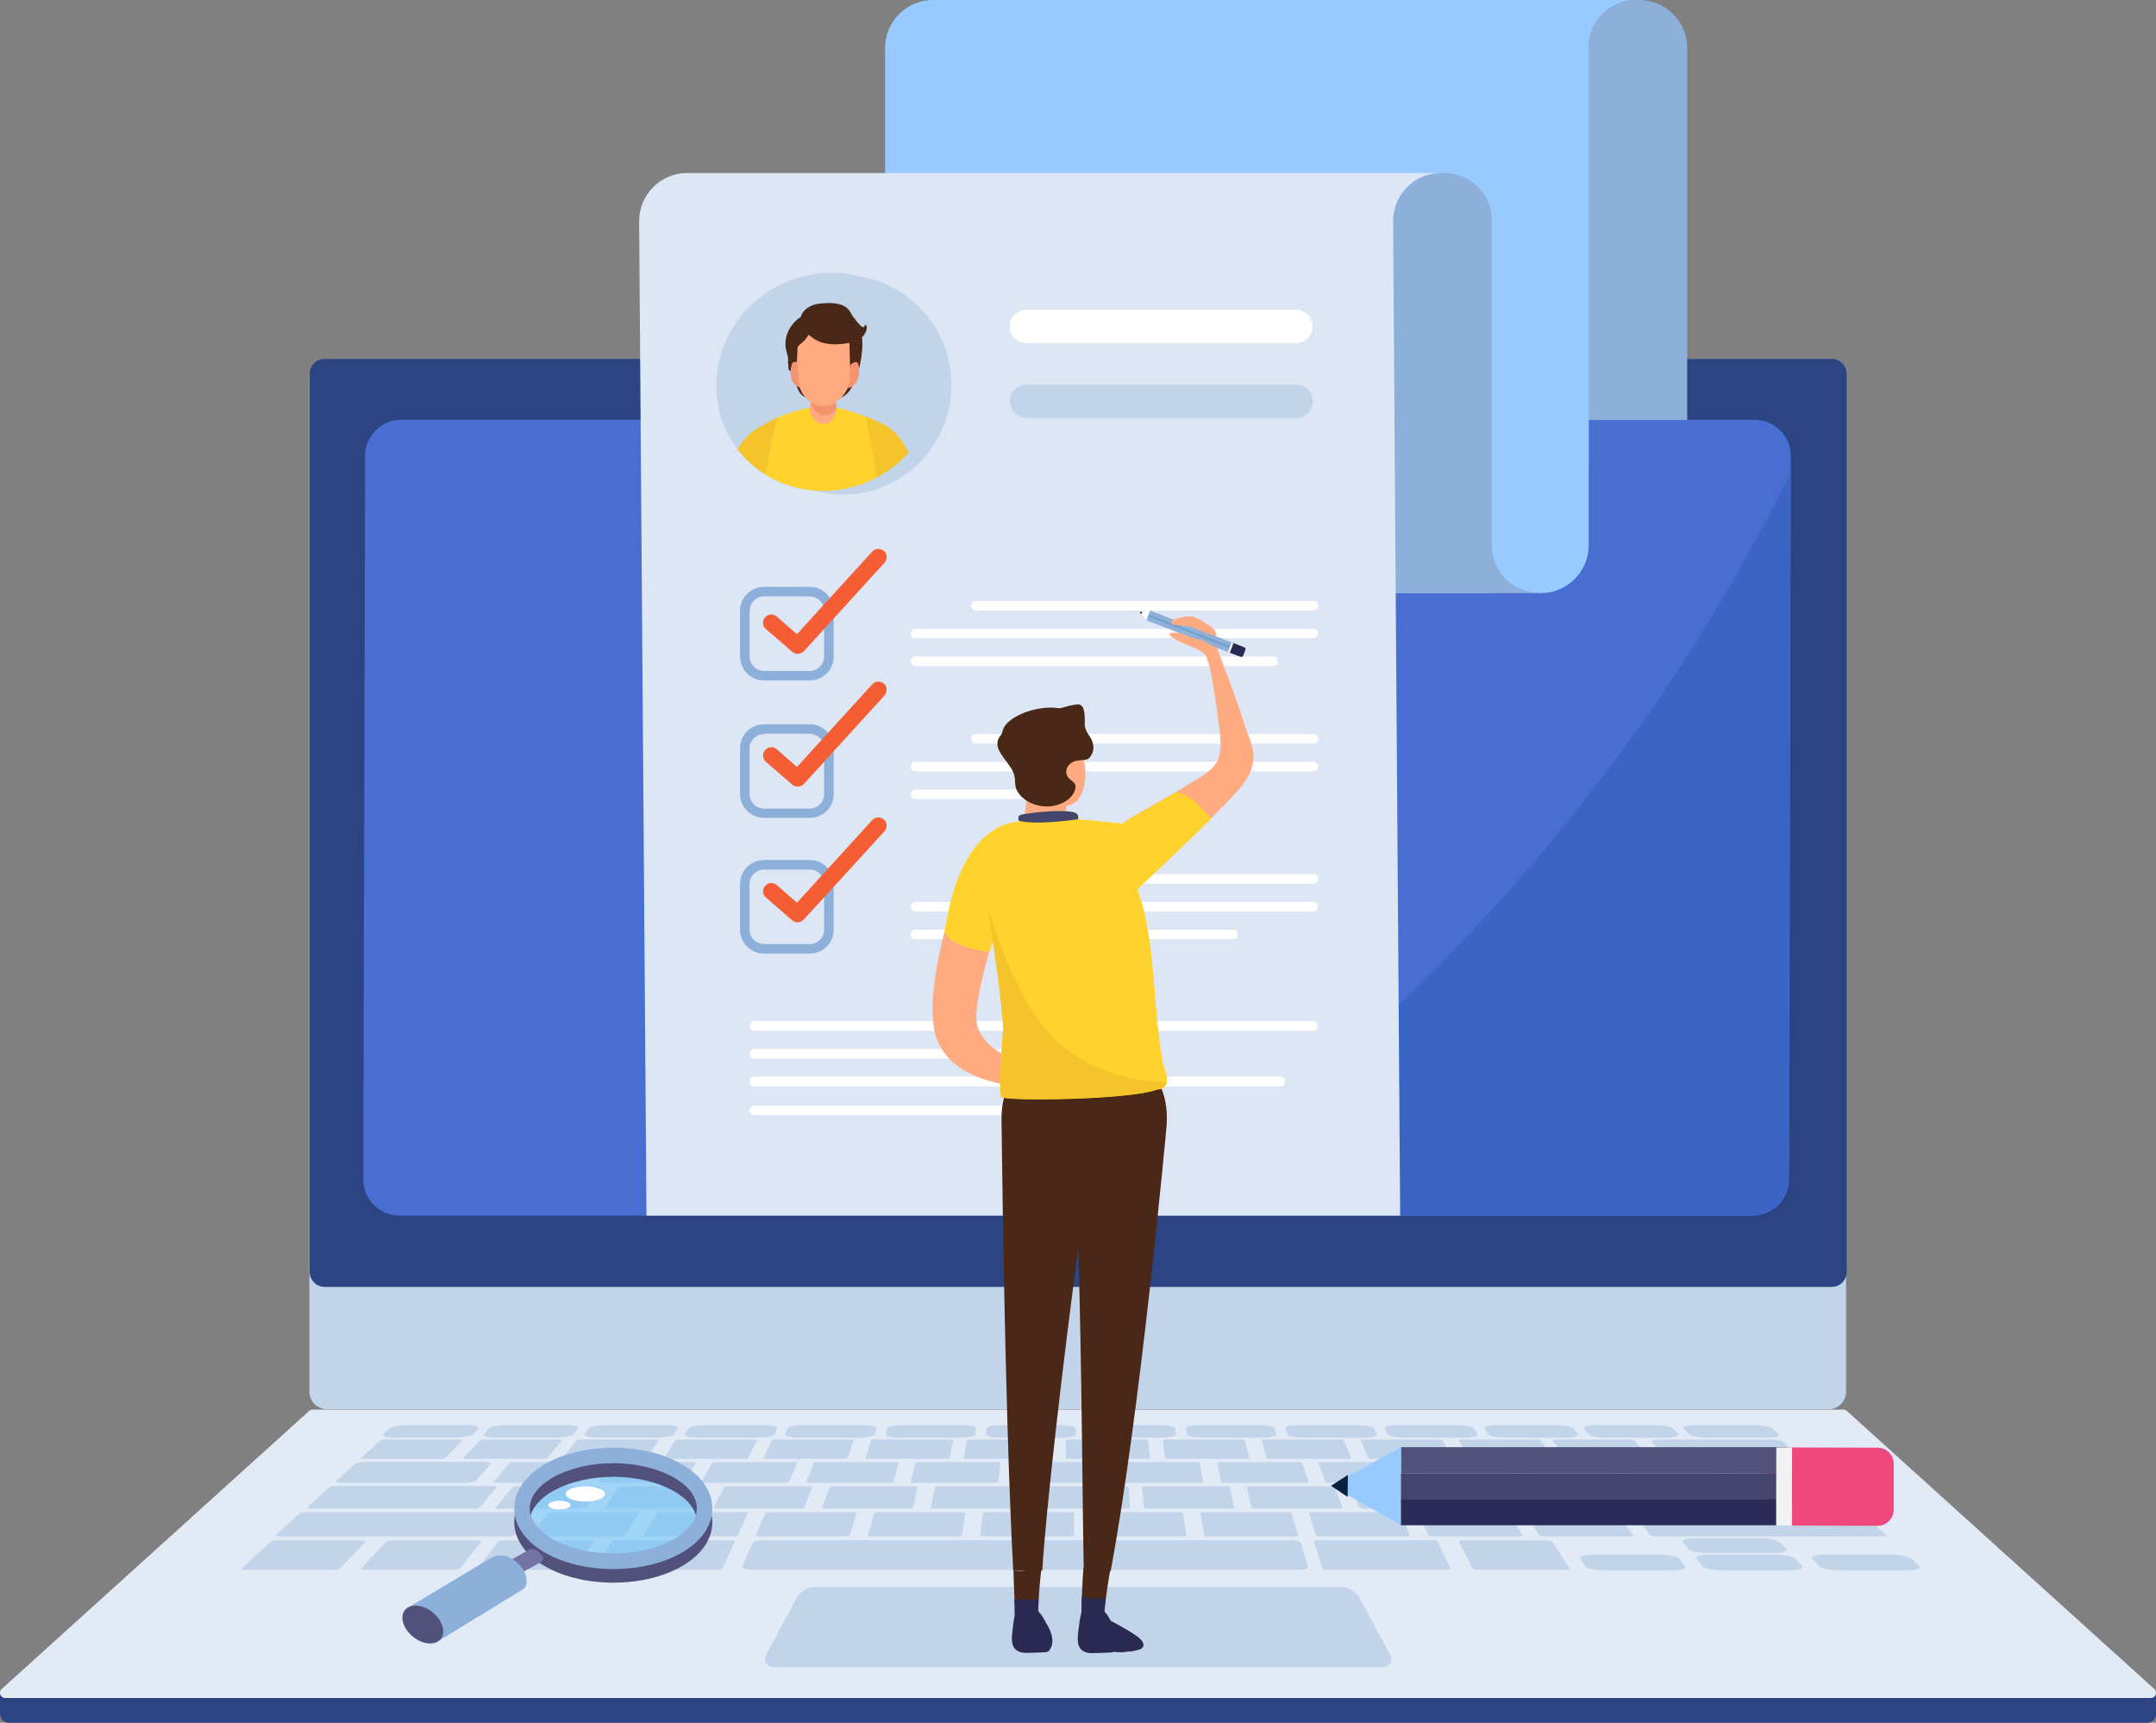
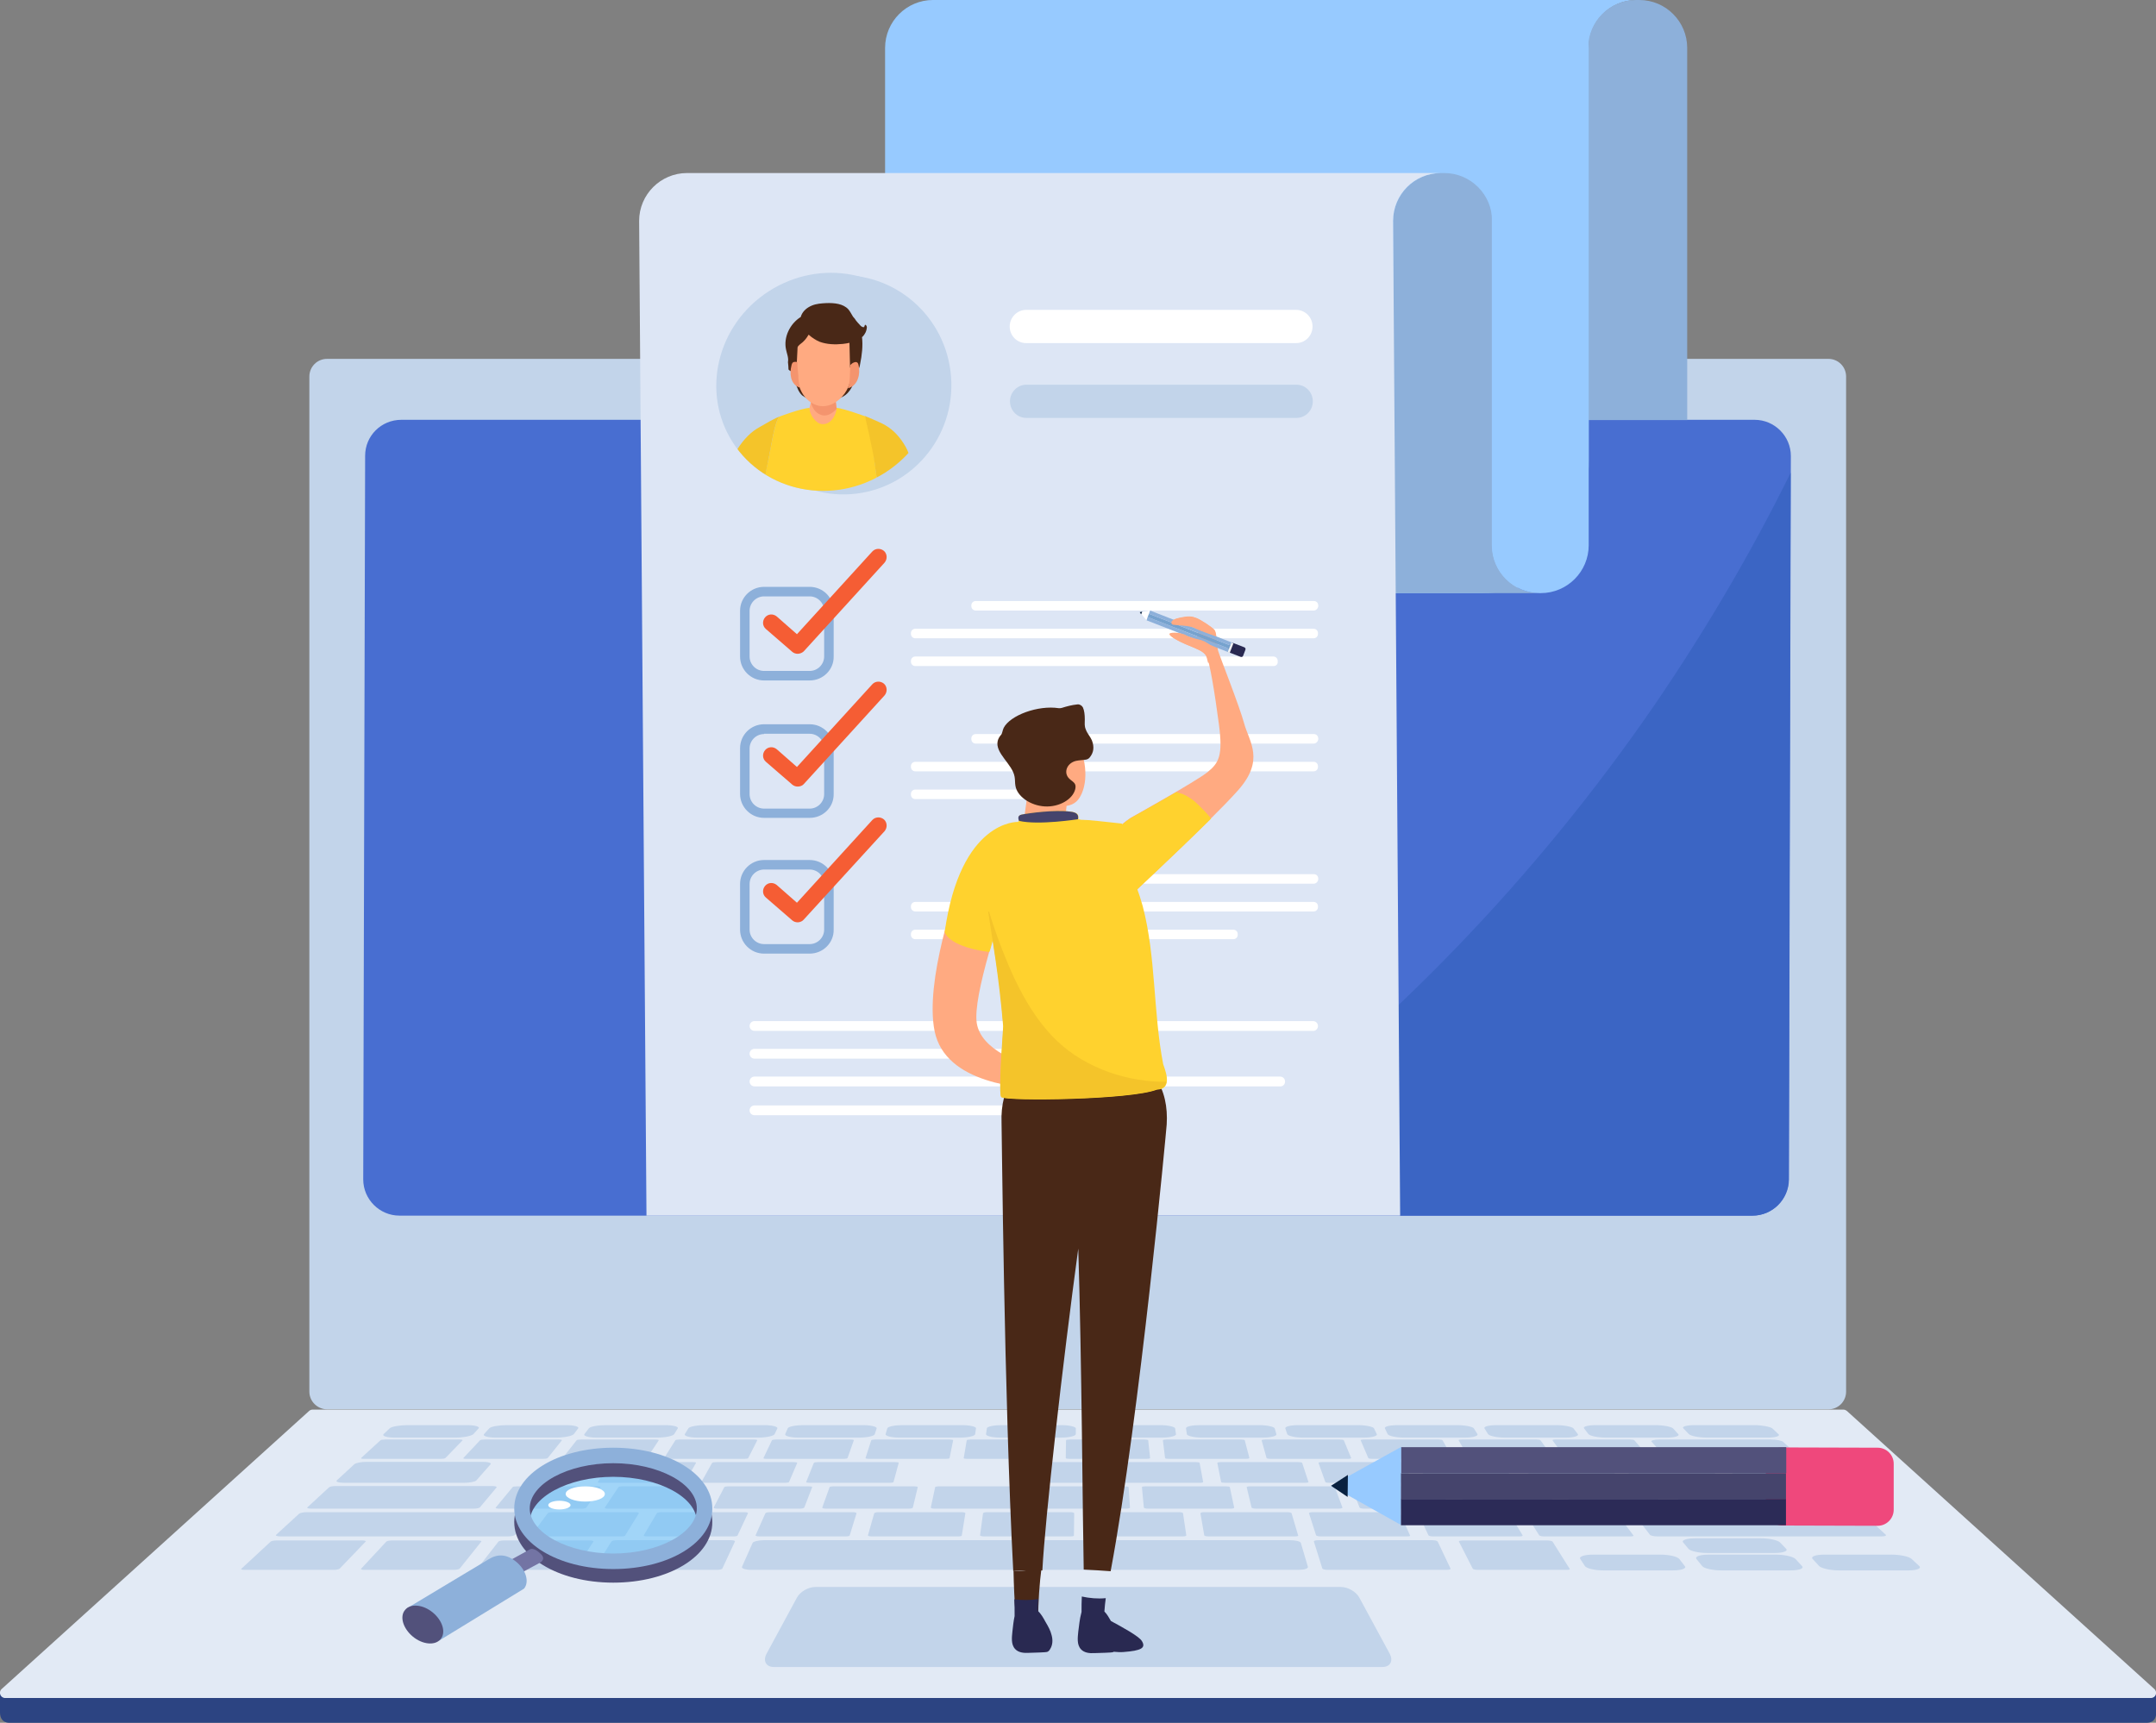
<svg xmlns="http://www.w3.org/2000/svg" xmlns:xlink="http://www.w3.org/1999/xlink" version="1.1" id="Layer_1" x="0px" y="0px" viewBox="0 0 792.4 633.2" style="enable-background:new 0 0 792.4 633.2;" xml:space="preserve">
  <rect x="0" y="0" width="792.4" height="633.2" fill="#808080" stroke="none" />
  <style type="text/css">
	.st0{fill:#C2D4EA;}
	.st1{fill:#2C4482;}
	.st2{fill:#486ED1;}
	.st3{fill:#3B65C4;}
	.st4{fill:#E2EAF5;}
	.st5{fill:#97CAFF;}
	.st6{fill:#8DB0DA;}
	.st7{fill:#DDE6F5;}
	.st8{fill:#FFFFFF;}
	.st9{clip-path:url(#SVGID_2_);}
	.st10{fill:#492817;}
	.st11{fill:#FFAA81;}
	.st12{fill:#F4946E;}
	.st13{fill:#FFD22E;}
	.st14{fill:#F4C42A;}
	.st15{fill:#F55D34;}
	.st16{fill:#092140;}
	.st17{fill:#EF487C;}
	.st18{fill:#52517B;}
	.st19{fill:#45446C;}
	.st20{fill:#2C2B57;}
	.st21{fill:#F2F2F2;}
	.st22{fill:#292951;}
	.st23{fill:#76A2CE;}
	.st24{opacity:0.5;fill:#60C0FD;}
	.st25{fill:#7374A4;}
</style>
  <path class="st0" d="M113.7,511.5V138.4c0-3.6,2.9-6.5,6.5-6.5h551.8c3.6,0,6.5,2.9,6.5,6.5v373.1c0,3.6-2.9,6.5-6.5,6.5H120.3  C116.7,518,113.7,515.1,113.7,511.5z" />
-   <path class="st1" d="M673.2,473H119.3c-3,0-5.5-2.5-5.5-5.5V137.4c0-3,2.5-5.5,5.5-5.5h553.9c3,0,5.5,2.5,5.5,5.5v330.2  C678.7,470.6,676.2,473,673.2,473z" />
  <path class="st2" d="M644.1,446.8H146.8c-7.3,0-13.3-6-13.3-13.3l0.7-266c0-7.3,5.9-13.2,13.3-13.2h497.4c7.3,0,13.3,6,13.3,13.3  l-0.7,266C657.4,440.9,651.4,446.8,644.1,446.8z" />
  <path class="st3" d="M608.1,259.1c-43.5,63.3-97.5,119.4-159.3,165c-10.7,7.9-21.6,15.5-32.8,22.7h228.1c7.3,0,13.2-5.9,13.3-13.2  l0.7-259.8C643.5,203.4,626.7,231.9,608.1,259.1z" />
  <path class="st1" d="M792.4,622h-44.3H23.3H0c0,0,0,0,0,0v7.4c0,4.1,3.5,3.8,3.5,3.8h19.9h724.8H789c0,0,3.5,0.3,3.5-3.8L792.4,622  C792.4,622,792.4,622,792.4,622z" />
  <path class="st4" d="M790.5,624.1H1.9c-1.7,0-2.6-2.1-1.3-3.3l113-102.2c0.3-0.3,0.8-0.5,1.3-0.5h562.6c0.5,0,0.9,0.2,1.3,0.5  l113,102.2C793.1,622,792.3,624.1,790.5,624.1z" />
  <path class="st0" d="M508.1,612.7H284.4c-2.9,0-4.1-2.3-2.6-5l11.1-20.5c1.2-2.2,4.2-3.9,6.7-3.9h193.3c2.5,0,5.5,1.7,6.7,3.9  l11.1,20.5C512.2,610.4,511,612.7,508.1,612.7z" />
  <g>
    <g>
      <g>
        <path class="st0" d="M167.2,528.4h-22c-3.1,0-4.9-0.6-4.2-1.3l2.2-2.1c0.7-0.7,3.8-1.2,6.8-1.2h21.6c3,0,4.9,0.6,4.3,1.2     l-1.9,2.1C173.3,527.8,170.3,528.4,167.2,528.4z" />
      </g>
      <g>
        <path class="st0" d="M204.3,528.4h-22c-3.1,0-5-0.6-4.4-1.3l1.9-2.1c0.6-0.7,3.6-1.2,6.6-1.2H208c3,0,5,0.6,4.5,1.2l-1.6,2.1     C210.3,527.8,207.4,528.4,204.3,528.4z" />
      </g>
      <g>
        <path class="st0" d="M241.4,528.4h-22c-3.1,0-5.1-0.6-4.6-1.3l1.6-2.1c0.5-0.7,3.4-1.2,6.4-1.2h21.6c3,0,5.1,0.6,4.7,1.2     l-1.3,2.1C247.4,527.8,244.5,528.4,241.4,528.4z" />
      </g>
      <g>
        <path class="st0" d="M278.5,528.4h-22c-3.1,0-5.2-0.6-4.8-1.3l1.3-2.1c0.4-0.7,3.2-1.2,6.2-1.2h21.6c3,0,5.2,0.6,4.9,1.2l-1,2.1     C284.4,527.8,281.6,528.4,278.5,528.4z" />
      </g>
      <g>
        <path class="st0" d="M315.6,528.4h-22c-3.1,0-5.3-0.6-5-1.3l0.9-2.1c0.3-0.7,3-1.2,6-1.2h21.6c3,0,5.3,0.6,5.1,1.2l-0.7,2.1     C321.4,527.8,318.7,528.4,315.6,528.4z" />
      </g>
      <g>
        <path class="st0" d="M352.7,528.4h-22c-3.1,0-5.4-0.6-5.2-1.3l0.6-2.1c0.2-0.7,2.8-1.2,5.8-1.2h21.6c3,0,5.4,0.6,5.2,1.2     l-0.3,2.1C358.4,527.8,355.8,528.4,352.7,528.4z" />
      </g>
      <g>
        <path class="st0" d="M389.8,528.4h-22c-3.1,0-5.5-0.6-5.4-1.3l0.3-2.1c0.1-0.7,2.6-1.2,5.6-1.2H390c3,0,5.4,0.6,5.4,1.2l0,2.1     C395.4,527.8,392.9,528.4,389.8,528.4z" />
      </g>
      <g>
        <path class="st0" d="M426.9,528.4h-22c-3.1,0-5.6-0.6-5.6-1.3l0-2.1c0-0.7,2.4-1.2,5.4-1.2h21.6c3,0,5.5,0.6,5.6,1.2l0.3,2.1     C432.4,527.8,430,528.4,426.9,528.4z" />
      </g>
      <g>
        <path class="st0" d="M464,528.4h-22c-3.1,0-5.7-0.6-5.8-1.3l-0.3-2.1c-0.1-0.7,2.2-1.2,5.2-1.2h21.6c3,0,5.6,0.6,5.8,1.2l0.6,2.1     C469.4,527.8,467.1,528.4,464,528.4z" />
      </g>
      <g>
        <path class="st0" d="M501.1,528.4h-22c-3.1,0-5.7-0.6-6-1.3l-0.7-2.1c-0.2-0.7,2-1.2,5-1.2h21.6c3,0,5.7,0.6,6,1.2l1,2.1     C506.4,527.8,504.2,528.4,501.1,528.4z" />
      </g>
      <g>
        <path class="st0" d="M538.2,528.4h-22c-3.1,0-5.8-0.6-6.2-1.3l-1-2.1c-0.3-0.7,1.8-1.2,4.9-1.2h21.6c3,0,5.8,0.6,6.2,1.2l1.3,2.1     C543.4,527.8,541.3,528.4,538.2,528.4z" />
      </g>
      <g>
        <path class="st0" d="M575.3,528.4h-22c-3.1,0-5.9-0.6-6.4-1.3l-1.3-2.1c-0.4-0.7,1.7-1.2,4.7-1.2h21.6c3,0,5.9,0.6,6.4,1.2     l1.6,2.1C580.4,527.8,578.4,528.4,575.3,528.4z" />
      </g>
      <g>
        <path class="st0" d="M612.4,528.4h-22c-3.1,0-6-0.6-6.6-1.3l-1.6-2.1c-0.5-0.7,1.5-1.2,4.5-1.2h21.6c3,0,6,0.6,6.6,1.2l1.9,2.1     C617.5,527.8,615.5,528.4,612.4,528.4z" />
      </g>
      <g>
        <path class="st0" d="M649.5,528.4h-22c-3.1,0-6.1-0.6-6.8-1.3l-2-2.1c-0.7-0.7,1.3-1.2,4.3-1.2h21.6c3,0,6,0.6,6.8,1.2l2.2,2.1     C654.5,527.8,652.6,528.4,649.5,528.4z" />
      </g>
      <g>
        <path class="st0" d="M162.1,536.2h-28.4c-0.7,0-1.1-0.1-1-0.3l7.1-6.5c0.2-0.2,0.9-0.3,1.6-0.3H169c0.7,0,1.1,0.1,1,0.3l-6.3,6.5     C163.5,536.1,162.8,536.2,162.1,536.2z" />
      </g>
      <g>
-         <path class="st0" d="M211.9,545h-29.5c-0.7,0-1.2-0.1-1.1-0.3l6-7c0.1-0.2,0.8-0.3,1.6-0.3h28.6c0.7,0,1.2,0.1,1.1,0.3l-5.1,7     C213.4,544.9,212.6,545,211.9,545z" />
-       </g>
+         </g>
      <g>
        <path class="st0" d="M213.9,554.5h-30.6c-0.8,0-1.3-0.2-1.1-0.4l6.2-7.5c0.1-0.2,0.9-0.3,1.6-0.3h29.6c0.7,0,1.2,0.1,1.1,0.3     l-5.2,7.5C215.4,554.3,214.7,554.5,213.9,554.5z" />
      </g>
      <g>
        <path class="st0" d="M228.3,564.7h-31.8c-0.8,0-1.3-0.2-1.2-0.4l6-8.1c0.1-0.2,0.9-0.4,1.6-0.4h30.7c0.8,0,1.3,0.2,1.2,0.4     l-5,8.1C229.9,564.6,229.1,564.7,228.3,564.7z" />
      </g>
      <g>
        <path class="st0" d="M122.8,577h-33c-0.9,0-1.4-0.2-1.1-0.4l10.8-10c0.2-0.2,1.1-0.4,2-0.4h31.8c0.8,0,1.4,0.2,1.1,0.4l-9.6,10     C124.5,576.8,123.6,577,122.8,577z" />
      </g>
      <g>
        <path class="st0" d="M166.9,577h-33c-0.9,0-1.4-0.2-1.2-0.4l9.3-10c0.2-0.2,1.1-0.4,1.9-0.4h31.8c0.8,0,1.4,0.2,1.2,0.4l-8,10     C168.6,576.8,167.7,577,166.9,577z" />
      </g>
      <g>
        <path class="st0" d="M209.6,577h-33c-0.9,0-1.4-0.2-1.2-0.4l7.8-10c0.2-0.2,1-0.4,1.8-0.4h31.8c0.8,0,1.4,0.2,1.3,0.4l-6.5,10     C211.4,576.8,210.5,577,209.6,577z" />
      </g>
      <g>
        <path class="st0" d="M263.5,577H220c-1,0-1.7-0.2-1.5-0.5l6.2-9.9c0.2-0.3,1.1-0.5,2-0.5h41.9c1,0,1.7,0.2,1.5,0.5l-4.6,9.9     C265.4,576.8,264.5,577,263.5,577z" />
      </g>
      <g>
        <path class="st0" d="M531.6,577H488c-1,0-1.9-0.2-2-0.5l-3.1-9.9c-0.1-0.3,0.6-0.5,1.6-0.5h41.9c1,0,1.8,0.2,2,0.5l4.7,9.9     C533.3,576.8,532.6,577,531.6,577z" />
      </g>
      <g>
        <path class="st0" d="M575.7,577h-32.6c-0.9,0-1.7-0.2-1.8-0.4l-5.1-10c-0.1-0.2,0.5-0.4,1.3-0.4h31.3c0.8,0,1.6,0.2,1.8,0.4     l6.3,10C577.1,576.9,576.6,577,575.7,577z" />
      </g>
      <g>
        <path class="st0" d="M477.1,577h-201c-2.1,0-3.6-0.5-3.4-1.1l3.9-8.8c0.2-0.5,2.1-1,4.1-1h193.4c2,0,3.8,0.4,4,1l2.6,8.8     C480.8,576.6,479.2,577,477.1,577z" />
      </g>
      <g>
        <path class="st0" d="M269.6,564.7h-31.8c-0.8,0-1.3-0.2-1.2-0.4l4.8-8.1c0.1-0.2,0.8-0.4,1.6-0.4h30.7c0.8,0,1.3,0.2,1.2,0.4     l-3.8,8.1C271.1,564.6,270.4,564.7,269.6,564.7z" />
      </g>
      <g>
        <path class="st0" d="M310.8,564.7h-31.8c-0.8,0-1.4-0.2-1.3-0.4l3.6-8.1c0.1-0.2,0.8-0.4,1.5-0.4h30.7c0.8,0,1.3,0.2,1.3,0.4     l-2.5,8.1C312.3,564.6,311.6,564.7,310.8,564.7z" />
      </g>
      <g>
        <path class="st0" d="M352.1,564.7h-31.8c-0.8,0-1.4-0.2-1.3-0.4l2.3-8.1c0.1-0.2,0.7-0.4,1.5-0.4h30.7c0.8,0,1.4,0.2,1.3,0.4     l-1.3,8.1C353.6,564.6,352.9,564.7,352.1,564.7z" />
      </g>
      <g>
        <path class="st0" d="M393.4,564.7h-31.8c-0.8,0-1.4-0.2-1.4-0.4l1.1-8.1c0-0.2,0.7-0.4,1.4-0.4h30.7c0.8,0,1.4,0.2,1.4,0.4     l-0.1,8.1C394.8,564.6,394.2,564.7,393.4,564.7z" />
      </g>
      <g>
        <path class="st0" d="M434.6,564.7h-31.8c-0.8,0-1.4-0.2-1.4-0.4l-0.1-8.1c0-0.2,0.6-0.4,1.4-0.4h30.7c0.8,0,1.4,0.2,1.4,0.4     l1.2,8.1C436,564.6,435.4,564.7,434.6,564.7z" />
      </g>
      <g>
        <path class="st0" d="M475.9,564.7h-31.8c-0.8,0-1.5-0.2-1.5-0.4l-1.4-8.1c0-0.2,0.6-0.4,1.3-0.4h30.7c0.8,0,1.4,0.2,1.5,0.4     l2.4,8.1C477.3,564.6,476.7,564.7,475.9,564.7z" />
      </g>
      <g>
        <path class="st0" d="M517.1,564.7h-31.8c-0.8,0-1.5-0.2-1.6-0.4l-2.6-8.1c-0.1-0.2,0.5-0.4,1.3-0.4h30.7c0.8,0,1.5,0.2,1.5,0.4     l3.6,8.1C518.5,564.6,517.9,564.7,517.1,564.7z" />
      </g>
      <g>
        <path class="st0" d="M558.4,564.7h-31.8c-0.8,0-1.5-0.2-1.6-0.4l-3.8-8.1c-0.1-0.2,0.5-0.4,1.2-0.4h30.7c0.8,0,1.5,0.2,1.6,0.4     l4.9,8.1C559.7,564.6,559.2,564.7,558.4,564.7z" />
      </g>
      <g>
        <path class="st0" d="M614.7,577.2h-25.3c-3.2,0-6.3-0.7-6.9-1.6l-1.7-2.6c-0.6-0.9,1.5-1.6,4.7-1.6h24.8c3.1,0,6.2,0.7,6.9,1.6     l2,2.6C620,576.5,618,577.2,614.7,577.2z" />
      </g>
      <g>
        <path class="st0" d="M658,577.2h-25.3c-3.2,0-6.4-0.7-7.1-1.6l-2.1-2.6c-0.7-0.9,1.3-1.6,4.4-1.6h24.8c3.1,0,6.3,0.7,7.2,1.6     l2.4,2.6C663.2,576.5,661.2,577.2,658,577.2z" />
      </g>
      <g>
        <path class="st0" d="M652.2,570.8h-24.7c-3.1,0-6.2-0.7-6.9-1.5l-2-2.4c-0.7-0.8,1.3-1.5,4.4-1.5h24.2c3.1,0,6.2,0.7,7,1.5     l2.3,2.4C657.2,570.1,655.3,570.8,652.2,570.8z" />
      </g>
      <g>
        <path class="st0" d="M701.3,577.2H676c-3.2,0-6.5-0.7-7.4-1.6l-2.4-2.6c-0.8-0.9,1.1-1.6,4.2-1.6h24.8c3.1,0,6.5,0.7,7.4,1.6     l2.8,2.6C706.3,576.5,704.5,577.2,701.3,577.2z" />
      </g>
      <g>
        <path class="st0" d="M254,554.5h-30.6c-0.8,0-1.3-0.2-1.1-0.4l5-7.5c0.1-0.2,0.8-0.3,1.6-0.3h29.6c0.7,0,1.3,0.1,1.2,0.3     l-4.1,7.5C255.4,554.3,254.7,554.5,254,554.5z" />
      </g>
      <g>
        <path class="st0" d="M294.1,554.5h-30.6c-0.8,0-1.3-0.2-1.2-0.4l3.9-7.5c0.1-0.2,0.8-0.3,1.5-0.3h29.6c0.7,0,1.3,0.1,1.2,0.3     l-2.9,7.5C295.5,554.3,294.8,554.5,294.1,554.5z" />
      </g>
      <g>
        <path class="st0" d="M334.1,554.5h-30.6c-0.8,0-1.3-0.2-1.3-0.4l2.7-7.5c0.1-0.2,0.7-0.3,1.5-0.3h29.6c0.7,0,1.3,0.1,1.3,0.3     l-1.8,7.5C335.5,554.3,334.9,554.5,334.1,554.5z" />
      </g>
      <g>
        <path class="st0" d="M374,554.5h-30.6c-0.8,0-1.3-0.2-1.3-0.4l1.6-7.5c0-0.2,0.7-0.3,1.4-0.3h29.6c0.7,0,1.3,0.1,1.3,0.3     l-0.6,7.5C375.4,554.3,374.7,554.5,374,554.5z" />
      </g>
      <g>
        <path class="st0" d="M414,554.5h-30.6c-0.8,0-1.4-0.2-1.4-0.4l0.4-7.5c0-0.2,0.6-0.3,1.4-0.3h29.6c0.7,0,1.3,0.1,1.4,0.3l0.5,7.5     C415.4,554.3,414.8,554.5,414,554.5z" />
      </g>
      <g>
        <path class="st0" d="M452.4,554.5h-30.6c-0.8,0-1.4-0.2-1.4-0.4l-0.7-7.5c0-0.2,0.6-0.3,1.3-0.3h29.6c0.7,0,1.4,0.1,1.4,0.3     l1.6,7.5C453.7,554.3,453.2,554.5,452.4,554.5z" />
      </g>
      <g>
        <path class="st0" d="M492.1,554.5h-30.6c-0.8,0-1.4-0.2-1.5-0.4l-1.8-7.5c0-0.2,0.5-0.3,1.3-0.3h29.6c0.7,0,1.4,0.1,1.5,0.3     l2.8,7.5C493.4,554.3,492.9,554.5,492.1,554.5z" />
      </g>
      <g>
        <path class="st0" d="M531.8,554.5h-30.6c-0.8,0-1.4-0.2-1.5-0.4l-3-7.5c-0.1-0.2,0.5-0.3,1.2-0.3h29.6c0.7,0,1.4,0.1,1.5,0.3     l3.9,7.5C533.1,554.3,532.6,554.5,531.8,554.5z" />
      </g>
      <g>
        <path class="st0" d="M571.3,554.5h-30.6c-0.8,0-1.5-0.2-1.6-0.4l-4.1-7.5c-0.1-0.2,0.4-0.3,1.2-0.3h29.6c0.7,0,1.4,0.1,1.6,0.3     l5.1,7.5C572.6,554.3,572.1,554.5,571.3,554.5z" />
      </g>
      <g>
        <path class="st0" d="M610.8,554.5h-30.6c-0.8,0-1.5-0.2-1.6-0.4l-5.2-7.5c-0.1-0.2,0.4-0.3,1.1-0.3H604c0.7,0,1.5,0.1,1.6,0.3     l6.2,7.5C612,554.3,611.5,554.5,610.8,554.5z" />
      </g>
      <g>
        <path class="st0" d="M599.2,564.7h-31.8c-0.8,0-1.5-0.2-1.7-0.4l-5.1-8.1c-0.1-0.2,0.4-0.4,1.2-0.4h30.7c0.8,0,1.5,0.2,1.7,0.4     l6.1,8.1C600.6,564.6,600,564.7,599.2,564.7z" />
      </g>
      <g>
        <path class="st0" d="M680.7,554.5h-59c-1,0-2.1-0.2-2.3-0.5l-6.2-7.3c-0.2-0.3,0.4-0.5,1.4-0.5h57.2c1,0,2.1,0.2,2.3,0.5l7.9,7.3     C682.3,554.3,681.7,554.5,680.7,554.5z" />
      </g>
      <g>
        <path class="st0" d="M691.4,564.7h-82.3c-1.3,0-2.5-0.3-2.7-0.6l-5.9-7.7c-0.2-0.3,0.5-0.6,1.8-0.6h79.6c1.2,0,2.5,0.3,2.8,0.6     l8.4,7.7C693.4,564.5,692.7,564.7,691.4,564.7z" />
      </g>
      <g>
        <path class="st0" d="M174.1,554.5h-59.7c-1.1,0-1.7-0.2-1.4-0.5l7.9-7.3c0.3-0.3,1.3-0.5,2.3-0.5h57.8c1,0,1.7,0.2,1.5,0.5     l-6.1,7.3C176.2,554.3,175.2,554.5,174.1,554.5z" />
      </g>
      <g>
        <path class="st0" d="M186.6,564.7h-83.5c-1.3,0-2-0.3-1.6-0.6l8.4-7.7c0.3-0.3,1.6-0.6,2.8-0.6h80.7c1.2,0,2,0.3,1.8,0.6     l-5.9,7.7C189.1,564.5,187.8,564.7,186.6,564.7z" />
      </g>
      <g>
        <path class="st0" d="M250.3,545h-29.5c-0.7,0-1.2-0.1-1.1-0.3l4.9-7c0.1-0.2,0.8-0.3,1.5-0.3h28.6c0.7,0,1.2,0.1,1.1,0.3l-4,7     C251.8,544.9,251.1,545,250.3,545z" />
      </g>
      <g>
        <path class="st0" d="M288.5,545h-29.5c-0.7,0-1.2-0.1-1.2-0.3l3.9-7c0.1-0.2,0.7-0.3,1.5-0.3h28.6c0.7,0,1.2,0.1,1.2,0.3l-3,7     C289.9,544.9,289.3,545,288.5,545z" />
      </g>
      <g>
        <path class="st0" d="M327,545h-29.5c-0.7,0-1.3-0.1-1.2-0.3l2.8-7c0.1-0.2,0.7-0.3,1.4-0.3h28.6c0.7,0,1.3,0.1,1.2,0.3l-1.9,7     C328.3,544.9,327.7,545,327,545z" />
      </g>
      <g>
-         <path class="st0" d="M365.4,545h-29.5c-0.7,0-1.3-0.1-1.2-0.3l1.7-7c0-0.2,0.7-0.3,1.4-0.3h28.6c0.7,0,1.3,0.1,1.3,0.3l-0.8,7     C366.8,544.9,366.1,545,365.4,545z" />
-       </g>
+         </g>
      <g>
        <path class="st0" d="M403.6,545h-29.5c-0.7,0-1.3-0.1-1.3-0.3l0.7-7c0-0.2,0.6-0.3,1.3-0.3h28.6c0.7,0,1.3,0.1,1.3,0.3l0.2,7     C404.9,544.9,404.3,545,403.6,545z" />
      </g>
      <g>
        <path class="st0" d="M440.9,545h-29.5c-0.7,0-1.3-0.1-1.3-0.3l-0.4-7c0-0.2,0.6-0.3,1.3-0.3h28.6c0.7,0,1.3,0.1,1.3,0.3l1.3,7     C442.2,544.9,441.7,545,440.9,545z" />
      </g>
      <g>
        <path class="st0" d="M479.7,545h-29.5c-0.7,0-1.4-0.1-1.4-0.3l-1.4-7c0-0.2,0.5-0.3,1.2-0.3h28.6c0.7,0,1.3,0.1,1.4,0.3l2.3,7     C481,544.9,480.4,545,479.7,545z" />
      </g>
      <g>
        <path class="st0" d="M518,545h-29.5c-0.7,0-1.4-0.1-1.4-0.3l-2.5-7c-0.1-0.2,0.5-0.3,1.2-0.3h28.6c0.7,0,1.4,0.1,1.4,0.3l3.4,7     C519.2,544.9,518.7,545,518,545z" />
      </g>
      <g>
        <path class="st0" d="M555.6,545h-29.5c-0.7,0-1.4-0.1-1.5-0.3l-3.6-7c-0.1-0.2,0.4-0.3,1.1-0.3h28.6c0.7,0,1.4,0.1,1.5,0.3l4.4,7     C556.9,544.9,556.3,545,555.6,545z" />
      </g>
      <g>
        <path class="st0" d="M594.8,545h-29.5c-0.7,0-1.4-0.1-1.5-0.3l-4.6-7c-0.1-0.2,0.4-0.3,1.1-0.3h28.6c0.7,0,1.4,0.1,1.5,0.3l5.5,7     C596.1,544.9,595.6,545,594.8,545z" />
      </g>
      <g>
        <path class="st0" d="M632.3,545h-29.5c-0.7,0-1.4-0.1-1.6-0.3l-5.7-7c-0.1-0.2,0.3-0.3,1-0.3h28.6c0.7,0,1.4,0.1,1.6,0.3l6.6,7     C633.5,544.9,633.1,545,632.3,545z" />
      </g>
      <g>
        <path class="st0" d="M670.9,545h-29.5c-0.7,0-1.5-0.1-1.6-0.3l-6.8-7c-0.2-0.2,0.3-0.3,1-0.3h28.6c0.7,0,1.4,0.1,1.6,0.3l7.6,7     C672.1,544.9,671.7,545,670.9,545z" />
      </g>
      <g>
        <path class="st0" d="M199.7,536.2h-28.4c-0.7,0-1.2-0.1-1-0.3l6.1-6.5c0.1-0.2,0.8-0.3,1.5-0.3h27.6c0.7,0,1.1,0.1,1,0.3     l-5.2,6.5C201.1,536.1,200.4,536.2,199.7,536.2z" />
      </g>
      <g>
        <path class="st0" d="M236.2,536.2h-28.4c-0.7,0-1.2-0.1-1-0.3l5.1-6.5c0.1-0.2,0.8-0.3,1.5-0.3h27.6c0.7,0,1.2,0.1,1.1,0.3     l-4.3,6.5C237.6,536.1,236.9,536.2,236.2,536.2z" />
      </g>
      <g>
        <path class="st0" d="M273.6,536.2h-28.4c-0.7,0-1.2-0.1-1.1-0.3l4.1-6.5c0.1-0.2,0.7-0.3,1.4-0.3h27.6c0.7,0,1.2,0.1,1.1,0.3     l-3.3,6.5C275,536.1,274.3,536.2,273.6,536.2z" />
      </g>
      <g>
        <path class="st0" d="M310.1,536.2h-28.4c-0.7,0-1.2-0.1-1.1-0.3l3.1-6.5c0.1-0.2,0.7-0.3,1.4-0.3h27.6c0.7,0,1.2,0.1,1.1,0.3     l-2.3,6.5C311.4,536.1,310.8,536.2,310.1,536.2z" />
      </g>
      <g>
        <path class="st0" d="M347.7,536.2h-28.4c-0.7,0-1.2-0.1-1.2-0.3l2.1-6.5c0.1-0.2,0.7-0.3,1.3-0.3h27.6c0.7,0,1.2,0.1,1.2,0.3     l-1.3,6.5C349,536.1,348.4,536.2,347.7,536.2z" />
      </g>
      <g>
        <path class="st0" d="M383.8,536.2h-28.4c-0.7,0-1.3-0.1-1.2-0.3l1.1-6.5c0-0.2,0.6-0.3,1.3-0.3h27.6c0.7,0,1.2,0.1,1.2,0.3     l-0.3,6.5C385.1,536.1,384.5,536.2,383.8,536.2z" />
      </g>
      <g>
        <path class="st0" d="M421.4,536.2h-28.4c-0.7,0-1.3-0.1-1.3-0.3l0.1-6.5c0-0.2,0.6-0.3,1.3-0.3h27.6c0.7,0,1.3,0.1,1.3,0.3     l0.7,6.5C422.7,536.1,422.1,536.2,421.4,536.2z" />
      </g>
      <g>
        <path class="st0" d="M457.9,536.2h-28.4c-0.7,0-1.3-0.1-1.3-0.3l-0.8-6.5c0-0.2,0.5-0.3,1.2-0.3h27.6c0.7,0,1.3,0.1,1.3,0.3     l1.7,6.5C459.1,536.1,458.6,536.2,457.9,536.2z" />
      </g>
      <g>
        <path class="st0" d="M495.3,536.2h-28.4c-0.7,0-1.3-0.1-1.4-0.3l-1.8-6.5c0-0.2,0.5-0.3,1.2-0.3h27.6c0.7,0,1.3,0.1,1.4,0.3     l2.7,6.5C496.6,536.1,496.1,536.2,495.3,536.2z" />
      </g>
      <g>
        <path class="st0" d="M532.7,536.2h-28.4c-0.7,0-1.3-0.1-1.4-0.3l-2.8-6.5c-0.1-0.2,0.4-0.3,1.1-0.3h27.6c0.7,0,1.3,0.1,1.4,0.3     l3.7,6.5C534,536.1,533.5,536.2,532.7,536.2z" />
      </g>
      <g>
        <path class="st0" d="M569.8,536.2h-28.4c-0.7,0-1.4-0.1-1.5-0.3l-3.8-6.5c-0.1-0.2,0.4-0.3,1.1-0.3h27.6c0.7,0,1.3,0.1,1.4,0.3     l4.7,6.5C570.9,536.1,570.5,536.2,569.8,536.2z" />
      </g>
      <g>
        <path class="st0" d="M605.3,536.2h-28.4c-0.7,0-1.4-0.1-1.5-0.3l-4.8-6.5c-0.1-0.2,0.3-0.3,1-0.3h27.6c0.7,0,1.4,0.1,1.5,0.3     l5.6,6.5C606.5,536.1,606,536.2,605.3,536.2z" />
      </g>
      <g>
        <path class="st0" d="M658.7,536.2h-42.5c-2,0-3.9-0.4-4.3-0.8l-4.9-5.5c-0.4-0.4,0.8-0.8,2.8-0.8H651c1.9,0,3.8,0.4,4.3,0.8     l6,5.5C661.8,535.8,660.6,536.2,658.7,536.2z" />
      </g>
      <g>
        <path class="st0" d="M170.6,545h-44.1c-2,0-3.3-0.4-2.7-0.9l6.4-5.9c0.5-0.5,2.5-0.9,4.5-0.9h42.8c2,0,3.2,0.4,2.8,0.9l-5.2,5.9     C174.7,544.6,172.6,545,170.6,545z" />
      </g>
    </g>
  </g>
  <g>
    <path class="st5" d="M601.5,0H342.9c-9.7,0-17.6,7.9-17.6,17.6v182.8c0,9.7,7.9,17.6,17.6,17.6h201.8c27,0,39.2-21.9,39.2-48.8   V17.6C583.9,7.9,591.7,0,601.5,0z" />
    <path class="st6" d="M548.4,200.4v-35.5V81.2c0-9.7-7.9-17.6-17.6-17.6h-1.2c-9.7,0-17.6,7.9-17.6,17.6V218h36.4h17.6   C556.2,218,548.4,210.1,548.4,200.4z" />
    <path class="st6" d="M620.1,154.4V17.6c0-9.7-7.9-17.6-17.6-17.6h-1.2c-9.7,0-17.6,7.9-17.6,17.6v136.8H620.1z" />
    <path class="st5" d="M566.3,0h-0.4c-9.7,0-17.6,7.9-17.6,17.6v63.6v83.7v35.5c0,9.7,7.9,17.6,17.6,17.6h0.4   c9.7,0,17.6-7.9,17.6-17.6V17.6C583.9,7.9,576,0,566.3,0z" />
    <path class="st7" d="M529.5,63.6h-277c-9.7,0-17.6,7.9-17.6,17.6l2.7,365.6h277L512,81.2C512,71.5,519.8,63.6,529.5,63.6z" />
    <g>
      <ellipse transform="matrix(0.992 -0.125 0.125 0.992 -15.247 39.806)" class="st0" cx="309.9" cy="141.5" rx="39.8" ry="40.3" />
      <path class="st8" d="M476.4,126.1h-99.3c-3.3,0-6-2.7-6-6.1l0,0c0-3.3,2.7-6.1,6-6.1h99.3c3.3,0,6,2.7,6,6.1l0,0    C482.4,123.4,479.7,126.1,476.4,126.1z" />
      <path class="st0" d="M476.5,153.6h-99.3c-3.3,0-6-2.7-6-6.1v0c0-3.3,2.7-6.1,6-6.1h99.3c3.3,0,6,2.7,6,6.1v0    C482.5,150.9,479.8,153.6,476.5,153.6z" />
      <g>
        <g>
          <defs>
            <ellipse id="SVGID_1_" transform="matrix(0.841 -0.541 0.541 0.841 -27.678 186.651)" cx="304" cy="140.5" rx="41.2" ry="39.6" />
          </defs>
          <use xlink:href="#SVGID_1_" style="overflow:visible;fill:#C2D4EA;" />
          <clipPath id="SVGID_2_">
            <use xlink:href="#SVGID_1_" style="overflow:visible;" />
          </clipPath>
          <g class="st9">
            <path class="st10" d="M292.5,141.1c0.5,1.5,1.1,3.1,2.3,4.2c1.9,1.6,4.7,1.7,7.3,1.7c3,0,6.3,0,8.6-1.8c1.3-1,2.2-2.4,2.8-3.8       c2.2-5,2-10.7-0.3-15.4c-0.4-0.9-1-1.7-1.8-2.3c-1-0.8-2.4-1.1-3.8-1.2c-3.5-0.3-7.2,0.6-10.1,2.4c-2.8,1.8-5.2,4.6-6.1,7.6       C290.5,135.1,291.7,138.6,292.5,141.1z" />
            <path class="st11" d="M308.9,161.4c-1.4,0.9-5.6,0.4-6.9,1.1c-1.4,0.8-5.9,1-7.3,0.6c0.2-6.6,3.6-13.3,3.9-19.4       c2.5,5.6,5.5,2.5,8.4-1.3C306.6,148.4,309,155.4,308.9,161.4z" />
            <path class="st12" d="M298.2,148.5c0.2,0.7,0.6,1.3,0.9,1.9c0.7,1.1,1.8,1.9,3,2.2c1.5,0.4,3.1-0.3,4.3-1.3       c0.4-0.3,0.8-0.7,1.1-1c-0.4-2.7-0.8-5.4-0.7-7.8c-2.9,3.8-5.9,6.9-8.4,1.3c0.2,0.4-0.1,1.2-0.1,1.6c-0.1,0.6-0.2,1.2-0.3,1.8       C298,147.6,298.1,148.1,298.2,148.5z" />
            <path class="st13" d="M323.6,188.8c-0.2-2.3-0.4-4.6-0.7-6.8c-0.2-1.8-0.4-3.7-0.6-5.5c-0.2-1.9-0.5-3.8-0.7-5.8       c-0.7-5.4-1.3-12.2-3.5-17.2c-0.1-0.2-0.1-0.3-0.1-0.5c-0.1,0-8-2.9-10.5-3.1c0,1.8-1.6,6.1-5.2,6c-2.2,0-4.8-3.3-4.8-6       c-3.3,0.3-10.7,3.1-10.7,3.1c-1.8,0.4-3.3,10.6-3.6,11.9c-1.1,5.7-2.4,11.4-3.3,17.1c0,0.1,0,0.1,0,0.2       c-0.4,2.2-0.7,4.3-1.1,6.5H323.6z" />
            <path class="st14" d="M286.8,153C286.8,153,286.8,153,286.8,153c-1.9,0.6-5.6,2.8-7.5,3.9c-3.2,1.7-5.9,4.5-8.1,7.9       c-1.9,3-3.4,6.4-4.6,9.9c0.9,1.7,2.2,3.2,3.9,4.3c2.3,1.6,7,3.3,7.5,3.5c1.1-2,2.2-3.2,2.6-4.3c0.8-4.2,1.8-9.1,2.6-13.3       C283.5,163.6,285,153.4,286.8,153z" />
            <path class="st14" d="M332.9,164.3c-1.9-3.4-4.4-6.2-7.5-8c-2-1.2-7.6-3.4-7.5-3.4c0,0.2,2.9,12.2,3.6,17.6       c0.3,1.9,0.2,2,0.5,3.9c0.2,1.8,2.3,6.5,3.8,8.4c2.1-0.6,5.5-2.5,7.1-3.4c2.4-1.5,2.8-2.4,3.7-3.5       C335.8,172.3,334.6,167.4,332.9,164.3z" />
            <path class="st11" d="M292.6,136.7c0.3,2.9,1,5.8,2.5,8.2s4.2,4.3,7.1,4.4c3.7,0.1,7.2-2.6,9-5.9c1.8-3.3,2.2-7.1,2.6-10.7       c0.3-3.1,0.5-6.4-0.9-9.2c-0.5-1-1.2-1.9-2.2-2.5c-0.7-0.4-1.4-0.7-2.2-1c-3.3-0.9-7.1-0.6-10.2,1.1       C292.3,124.5,292,130.7,292.6,136.7z" />
            <path class="st10" d="M316.9,123.9c1-1,1.6-2.2,1.7-3.6c0-0.4-0.3-1-0.7-0.9c-0.1,0.3-0.2,0.6-0.3,0.8       c-0.6,0.2-1.2-0.3-1.6-0.8c-0.5-0.5-1-1.1-1.4-1.6c-0.3-0.5-0.6-0.9-1-1.3c-0.1-0.1-0.1-0.2-0.2-0.3c-0.5-0.8-1-1.8-1.6-2.5       c-1.9-2.1-5.2-2.4-8.1-2.3c-1.8,0.1-3.6,0.2-5.3,0.9c-1.7,0.7-3.2,1.9-3.9,3.6c-0.1,0.2-0.1,0.4-0.2,0.6c-4,2.5-6.4,7.5-5.4,12       c0.3,1.5,1,3,0.7,4.6c0.1,0.9,0.2,1.8,0.2,2.7c0.6,0.7,1.7,1.1,2.4,0.4c0.5-0.5,0.6-1.2,0.6-1.9c0.1-2,0.2-4,0.3-5.9       c0-0.4,0-0.8,0.2-1.1c0.2-0.3,0.5-0.5,0.8-0.8c1.3-0.9,2.3-2.1,3.1-3.5c1.3,1.2,2.8,2.1,4,2.6c2.7,1,5.7,1.1,8.6,0.8       c0.8-0.1,1.6-0.2,2.4-0.4c0.1,2.7,0.1,5.5,0.2,8.2c0,1,0.2,2.3,1.2,2.5c0.7,0.2,1.4-0.2,1.8-0.8c0.4-0.6,0.6-1.3,0.7-2       c0.7-3.4,1.1-6.8,0.7-10.2C317,124,316.9,124,316.9,123.9z" />
            <path class="st12" d="M293.4,137.9c-0.1-1.5-0.4-3.1-0.3-4.7c-0.3-0.2-0.4-0.2-0.7-0.2c-0.3,0-0.5,0-0.8,0.1       c-0.4,0.2-0.6,0.7-0.7,1.2c-0.4,1.5-0.5,3.2-0.1,4.7c0.4,1.5,1.4,2.8,2.7,3.3c0.2,0.1,0.3,0.1,0.5,0       C293.6,140.9,293.4,139.5,293.4,137.9z" />
            <path class="st12" d="M315.6,134.4c-0.1-0.5-0.2-1-0.6-1.2c-0.2-0.1-0.5-0.2-0.7-0.1c-0.6,0.1-1.1,0.4-1.6,0.9       c-0.1,0-0.1,0.1-0.2,0.1c0,0.9,0,1.8-0.1,2.7c-0.1,1.8,0,2.8-0.4,4.6c0,0.2-0.3,1.1-0.4,1.3c0.2,0,0.5-0.1,0.7-0.2       c1.4-0.5,2.5-1.8,3-3.3C315.9,137.6,315.9,135.9,315.6,134.4z" />
          </g>
        </g>
      </g>
    </g>
    <g>
      <path class="st6" d="M297.6,250.1h-16.8c-4.9,0-8.8-4-8.8-8.8v-16.8c0-4.9,4-8.8,8.8-8.8h16.8c4.9,0,8.8,4,8.8,8.8v16.8    C306.5,246.1,302.5,250.1,297.6,250.1z M280.8,219.2c-2.9,0-5.3,2.4-5.3,5.3v16.8c0,2.9,2.4,5.3,5.3,5.3h16.8    c2.9,0,5.3-2.4,5.3-5.3v-16.8c0-2.9-2.4-5.3-5.3-5.3H280.8z" />
      <path class="st6" d="M297.6,300.6h-16.8c-4.9,0-8.8-4-8.8-8.8V275c0-4.9,4-8.8,8.8-8.8h16.8c4.9,0,8.8,4,8.8,8.8v16.8    C306.5,296.7,302.5,300.6,297.6,300.6z M280.8,269.8c-2.9,0-5.3,2.4-5.3,5.3v16.8c0,2.9,2.4,5.3,5.3,5.3h16.8    c2.9,0,5.3-2.4,5.3-5.3V275c0-2.9-2.4-5.3-5.3-5.3H280.8z" />
      <path class="st6" d="M297.6,350.5h-16.8c-4.9,0-8.8-4-8.8-8.8v-16.8c0-4.9,4-8.8,8.8-8.8h16.8c4.9,0,8.8,4,8.8,8.8v16.8    C306.5,346.5,302.5,350.5,297.6,350.5z M280.8,319.6c-2.9,0-5.3,2.4-5.3,5.3v16.8c0,2.9,2.4,5.3,5.3,5.3h16.8    c2.9,0,5.3-2.4,5.3-5.3v-16.8c0-2.9-2.4-5.3-5.3-5.3H280.8z" />
      <g>
        <path class="st8" d="M482.8,224.4H358.6c-0.9,0-1.6-0.7-1.6-1.6v-0.3c0-0.9,0.7-1.6,1.6-1.6h124.3c0.9,0,1.6,0.7,1.6,1.6v0.3     C484.4,223.7,483.7,224.4,482.8,224.4z" />
        <path class="st8" d="M482.8,234.6H336.4c-0.9,0-1.6-0.7-1.6-1.6v-0.3c0-0.9,0.7-1.6,1.6-1.6h146.4c0.9,0,1.6,0.7,1.6,1.6v0.3     C484.4,233.9,483.7,234.6,482.8,234.6z" />
        <path class="st8" d="M468.1,244.8H336.4c-0.9,0-1.6-0.7-1.6-1.6v-0.3c0-0.9,0.7-1.6,1.6-1.6h131.6c0.9,0,1.6,0.7,1.6,1.6v0.3     C469.7,244.1,469,244.8,468.1,244.8z" />
      </g>
      <g>
        <path class="st8" d="M482.8,273.3H358.6c-0.9,0-1.6-0.7-1.6-1.6v-0.3c0-0.9,0.7-1.6,1.6-1.6h124.3c0.9,0,1.6,0.7,1.6,1.6v0.3     C484.4,272.6,483.7,273.3,482.8,273.3z" />
        <path class="st8" d="M482.8,283.5H336.4c-0.9,0-1.6-0.7-1.6-1.6v-0.3c0-0.9,0.7-1.6,1.6-1.6h146.4c0.9,0,1.6,0.7,1.6,1.6v0.3     C484.4,282.8,483.7,283.5,482.8,283.5z" />
        <path class="st8" d="M394.3,293.7h-57.9c-0.9,0-1.6-0.7-1.6-1.6v-0.3c0-0.9,0.7-1.6,1.6-1.6h57.9c0.9,0,1.6,0.7,1.6,1.6v0.3     C395.9,293,395.2,293.7,394.3,293.7z" />
      </g>
      <g>
        <path class="st8" d="M482.8,324.8H358.6c-0.9,0-1.6-0.7-1.6-1.6v-0.3c0-0.9,0.7-1.6,1.6-1.6h124.3c0.9,0,1.6,0.7,1.6,1.6v0.3     C484.4,324.1,483.7,324.8,482.8,324.8z" />
        <path class="st8" d="M482.8,335H336.4c-0.9,0-1.6-0.7-1.6-1.6v-0.3c0-0.9,0.7-1.6,1.6-1.6h146.4c0.9,0,1.6,0.7,1.6,1.6v0.3     C484.4,334.3,483.7,335,482.8,335z" />
        <path class="st8" d="M336.4,345.2c-0.9,0-1.6-0.7-1.6-1.6v-0.3c0-0.9,0.7-1.6,1.6-1.6h116.9c0.9,0,1.6,0.7,1.6,1.6v0.3     c0,0.9-0.7,1.6-1.6,1.6" />
      </g>
      <g>
        <path class="st8" d="M482.7,378.9H277.3c-1,0-1.8-0.8-1.8-1.8l0,0c0-1,0.8-1.8,1.8-1.8h205.3c1,0,1.8,0.8,1.8,1.8l0,0     C484.4,378.1,483.6,378.9,482.7,378.9z" />
        <path class="st8" d="M386,389.1H277.3c-1,0-1.8-0.8-1.8-1.8l0,0c0-1,0.8-1.8,1.8-1.8H386c1,0,1.8,0.8,1.8,1.8l0,0     C387.8,388.3,387,389.1,386,389.1z" />
        <path class="st8" d="M386,409.9H277.3c-1,0-1.8-0.8-1.8-1.8l0,0c0-1,0.8-1.8,1.8-1.8H386c1,0,1.8,0.8,1.8,1.8l0,0     C387.8,409.1,387,409.9,386,409.9z" />
        <path class="st8" d="M470.6,399.3H277.3c-1,0-1.8-0.8-1.8-1.8l0,0c0-1,0.8-1.8,1.8-1.8h193.2c1,0,1.8,0.8,1.8,1.8l0,0     C472.3,398.5,471.6,399.3,470.6,399.3z" />
      </g>
      <path class="st15" d="M293.2,240.3c-0.7,0-1.4-0.2-2-0.7l-9.7-8.4c-1.3-1.1-1.4-3-0.3-4.3c1.1-1.3,3-1.4,4.3-0.3l7.4,6.5    l27.7-30.4c1.1-1.2,3-1.3,4.3-0.2c1.2,1.1,1.3,3,0.2,4.3l-29.7,32.6C294.9,239.9,294,240.3,293.2,240.3z" />
      <path class="st15" d="M293.2,289.1c-0.7,0-1.4-0.2-2-0.7l-9.7-8.4c-1.3-1.1-1.4-3-0.3-4.3c1.1-1.3,3-1.4,4.3-0.3l7.4,6.5    l27.7-30.4c1.1-1.2,3-1.3,4.3-0.2c1.2,1.1,1.3,3,0.2,4.3l-29.7,32.6C294.9,288.8,294,289.1,293.2,289.1z" />
      <path class="st15" d="M293.2,339c-0.7,0-1.4-0.2-2-0.7l-9.7-8.4c-1.3-1.1-1.4-3-0.3-4.3c1.1-1.3,3-1.4,4.3-0.3l7.4,6.5l27.7-30.4    c1.1-1.2,3-1.3,4.3-0.2c1.2,1.1,1.3,3,0.2,4.3L295.4,338C294.9,338.6,294,339,293.2,339z" />
    </g>
  </g>
  <g>
    <polygon class="st5" points="515,531.8 489.2,546.1 514.9,560.5  " />
    <polygon class="st16" points="495.4,542.1 489.2,546.1 495.3,550.2  " />
    <path class="st17" d="M649,554.8l0-16.9c0-3.2,2.6-5.9,5.9-5.9l35.2,0.1c3.2,0,5.9,2.6,5.9,5.9l0,16.9c0,3.2-2.6,5.9-5.9,5.9   l-35.2-0.1C651.7,560.6,649,558,649,554.8z" />
    <rect x="515" y="531.9" class="st18" width="141.5" height="9.6" />
    <rect x="514.9" y="541.5" class="st19" width="141.5" height="9.6" />
    <rect x="514.9" y="551" class="st20" width="141.5" height="9.6" />
-     <rect x="641.4" y="543.4" transform="matrix(-1.694789e-03 1 -1 -1.694789e-03 1203.128 -108.472)" class="st21" width="28.7" height="5.8" />
  </g>
  <g>
    <path class="st11" d="M415.7,300.5c0,0,23.9-13.3,28.1-16.7s5.7-6.1,4.2-17.5c-1.5-11.4-3.5-23.8-4.7-25.4   c-1.1-1.6-3.7-2.5-6.8-3.8c-3.2-1.3-7.8-3.8-6.1-4.3c1.8-0.5,5.1,0.3,5.7,0.8c0.6,0.5,3.7,1.3,3.7,1.3s1-2.7-0.1-3.8   s-7.7-1.3-8.5-1.4c-0.8-0.1-1.5-1.8,2.2-2.5c3.7-0.8,4.7-0.6,6.3,0c1.6,0.6,5.8,3.3,6.7,4.4c0.9,1.1,0.8,5.8,1.3,7.6   c0.5,1.8,7.8,20.2,9.6,26.8c1.8,6.6,7.7,13.3-2.3,24.5c-10,11.3-41.2,40.2-41.2,40.2s-8.3-7-8.9-15.1   C404.3,307.6,415.7,300.5,415.7,300.5z" />
    <path class="st13" d="M444.7,300.3c0,0-0.2-0.2-0.4-0.4c-0.5-0.6-1-1.2-1.6-1.8c-1.2-1.3-2.5-2.5-3.8-3.7c-0.1-0.1-0.3-0.2-0.4-0.3   c0,0-0.2-0.1-0.4-0.3c-0.6-0.4-1.3-0.8-1.9-1.2c-0.2-0.2-1.3-0.6-1.4-0.7c-0.4-0.1-0.9-0.3-1.3-0.4c-0.4-0.1-0.7-0.2-1.1-0.4   c-7.9,4.6-16.7,9.5-16.7,9.5s-11.4,7.1-10.9,15.2c0.5,8.1,8.9,15.1,8.9,15.1s18.3-17,31.4-30C444.9,300.6,444.8,300.4,444.7,300.3z   " />
    <g>
      <path class="st10" d="M382.8,576.2c-0.7,5.4-1.3,12.9-1.2,18.6c0,0,0.5,0.2,1.2,0.5c-0.4,3.7-0.6,7.5-0.8,11.3    c-3.8-0.6-6.8-1.5-6.8-1.5c-1.7-4.1-2.5-17.1-2.7-27.8C375.8,578,379.5,576.4,382.8,576.2z" />
-       <path class="st10" d="M408.6,574.2c-1.1,5.3-2.5,14.5-2.9,20.3c0,0,12.5,6.2,14,8.7c1.5,2.5-0.2,3.5-6.7,3.9    c-6.5,0.4-14.5-2.9-14.5-2.9c-1.4-4.2-1.1-17.3-0.3-28C401.3,577.3,405.3,574.2,408.6,574.2z" />
      <path class="st10" d="M407.3,388.5c-3.9,0-6.7,1.3-8.7,3.2c-2-1.8-4.6-3-8.2-3.1c-16.7-0.6-22.8,11.3-22.3,24    c0.1,1.4,0.9,100.1,4.3,164.8c2.6-0.1,8.1-0.1,10.7-0.2c1-19.1,7.5-76.4,13.2-118.3c1.3,41.9,1.6,99,2,118    c2.6,0.1,7.3,0.4,9.9,0.6c10.9-58.3,20.5-162.7,20.6-164.2C429.6,400.6,424,388.5,407.3,388.5z" />
      <path class="st11" d="M394.9,395.5c0,0-7-0.9-14.9-3.3c0.7,2.6,1.1,5.4,1.2,8.1c3.2,0.3,5.9,0.4,7.6,0.5c7.1,0.5,14.8,0.6,17,0.6    c-2-2.3-4-5.2-5.7-7.7C397.8,394.3,394.9,395.5,394.9,395.5z" />
      <path class="st11" d="M386.3,400.7c-0.3-2.5-0.8-5-1.9-7.2c-10-2.5-23.8-7.7-25.4-17.4c-1.6-9.9,8.9-40.5,13.2-53.7    c-1.8-0.4-3.6-0.8-5.4-1.1c-3.9-0.6-8.5-0.7-12.5-1.8c-3,8.2-14.5,41.2-10.8,59.5C347.5,398.4,375.1,400,386.3,400.7z" />
      <path class="st11" d="M378,289.9c0-0.3,0.1-0.6,0.2-0.9c-0.3-0.4-0.5-0.9-0.7-1.4c-1.9-4.2-1.7-9.4,0.8-13.3    c2.9-4.5,11.4-8.9,15.8-3.9c4.6,5.2,6.2,15,3.5,21.2c-0.5,1.1-1.1,2.2-2,3c-1,0.9-2.2,1.4-3.6,1.6c-0.2,2.8-0.9,5.8-1,8.4    c-0.2,3.1-0.4,6.7-1.9,8.4c-1.2,1.4-2.8,0.8-4.1,0.1c-3-1.5-6.2-3.3-7.8-7.8c-0.4-1-0.7-2.2-0.7-3.5c-0.1-1.5,0.2-3.1,0.4-4.6    C377.2,294.7,377.6,292.3,378,289.9z" />
      <path class="st10" d="M395.3,279.7c1.2-0.3,2.6-0.3,3.8-0.5c0.6-0.1,1.1-0.4,1.4-0.8c1.4-1.7,1.8-3.7,0.8-6.3    c-0.6-1.4-1.7-2.5-2.2-3.9c-0.6-1.4-0.4-2.2-0.4-3.8c0-1.8-0.2-3.3-0.7-4.4c-0.4-0.7-1.2-1.2-2-1.1c0,0,0,0,0,0    c-2,0.2-3.9,0.7-5.8,1.3c-0.3,0.1-0.7,0.1-1,0.1c-7.7-1.2-17.9,2.6-20.3,7.2c-0.2,0.5-0.4,1-0.5,1.5c-0.1,0.4-0.2,0.8-0.5,1.1    c-0.6,0.7-1,1.4-1.2,2.2c-1.1,4.5,5.4,8.5,6.2,13.2c0.2,1.1,0.1,2.2,0.3,3.3c0.6,3.9,5.5,7.3,10.8,7.6c5.3,0.3,10.3-2.6,11.2-6.4    c0.1-0.6,0.2-1.2-0.1-1.8c-0.4-0.8-1.4-1.3-2.1-2C390.8,284.1,392,280.6,395.3,279.7z" />
      <path class="st13" d="M420,333.1c-0.7-2.5-1.5-5-2.4-7.4c1.1-0.1-3.3-15.3-5.3-23c-6.5-0.7-12.3-1.4-15.1-1.4    c-0.1,0-0.1,0-0.2-0.1c0,0-0.3,0-0.7-0.1c0.2-1.4,0-2.5-3-2.8c-5.6-0.7-14.8,0.5-17.7,1.1c-1.5,0.3-1.4,1.3-1,2.6    c-0.1-0.1-0.1-0.1-0.2-0.2c-0.2,0.2-0.3,0.3-0.3,0.3s-21.1-0.9-26.9,40.5c2.2,5.3,13.7,7,16.4,7.3c0.4-0.7,0.8-2.7,1.3-4.4    c1.5,10.2,2.3,12.8,3.9,31.8c-1,14.4-1.5,25.5-0.7,26c2.1,1.5,47.3,1,57.1-2.8c0.3,0,0.6-0.1,0.9-0.1c5.1-0.8,1.7-8.1,1.4-9.3    C423.8,372,424.9,351.8,420,333.1z" />
      <path class="st14" d="M426.6,397.6c-14.7-0.4-29.8-6.1-40-16.9c-9.5-10.1-15.3-23.5-20-36.3c-1.1-3.1-2.2-6.3-3.1-9.4    c-0.1,0.1-0.2,0.2-0.3,0.2c1.5,10.1,3.9,23.2,5.5,42c-1,14.4-1.5,25.5-0.7,26c2.1,1.5,47.3,1,57.1-2.8c0.3,0,0.6-0.1,0.9-0.1    c1.8-0.3,2.5-1.4,2.7-2.7C428,397.6,427.3,397.6,426.6,397.6z" />
      <path class="st19" d="M396.2,301.1c0.2-1.4,0-2.5-3-2.8c-5.6-0.7-14.8,0.5-17.7,1.1c-1.4,0.3-1.4,1.2-1,2.3    C381.6,303.4,396.2,301.1,396.2,301.1z" />
      <path class="st22" d="M386.5,601c-0.4-1.7-1.3-3.3-2.2-4.8c-0.8-1.5-1.6-2.9-2.8-4.1c0-1.5,0-3,0.1-4.4c-3,0.5-5.9,0.5-8.8,0.1    c0.1,2.1,0.1,4.2,0.1,6.2c-0.4,1.8-0.6,3.8-0.8,5.6c-0.2,2.1-0.6,4.8,1,6.5c1.2,1.3,3.1,1.5,4.9,1.4c1.7-0.1,6.5-0.1,7-0.4    c0.4-0.2,0.7-0.5,0.9-0.9C386.9,604.7,387,602.8,386.5,601z" />
      <path class="st22" d="M419.7,603.2c-1-1.8-7.7-5.4-11.4-7.4c-0.7-1.2-1.4-2.5-2.4-3.5c0.1-1.7,0.3-3.3,0.5-4.9c-3,0.3-6,0-8.8-0.6    c-0.1,1.9-0.1,3.8-0.1,5.7c0,0.1-0.1,0.2-0.1,0.4c-0.6,2.2-0.8,4.6-1.1,6.8c-0.2,2.1-0.6,4.8,1,6.5c1.2,1.3,3.1,1.5,4.9,1.4    c1.7-0.1,6.5-0.1,7-0.4c0,0,0.1-0.1,0.1-0.1c1.2,0.1,2.5,0.2,3.6,0.1C419.5,606.7,421.2,605.7,419.7,603.2z" />
    </g>
    <g>
      <polygon class="st8" points="421.4,228 418.9,225 422.7,224.4   " />
      <polygon class="st16" points="419.4,225.8 418.9,225 419.8,224.8   " />
      <path class="st22" d="M451.9,236.6l-0.8,2.1c-0.2,0.4,0,0.9,0.4,1l4.4,1.7c0.4,0.2,0.9,0,1-0.4l0.8-2.1c0.2-0.4,0-0.9-0.4-1    l-4.4-1.7C452.5,236,452,236.2,451.9,236.6z" />
      <polygon class="st6" points="421.8,226.8 452.2,238.6 451.7,239.8 421.4,228   " />
      <polygon class="st23" points="422.3,225.6 452.6,237.4 452.2,238.6 421.8,226.8   " />
      <polygon class="st6" points="422.7,224.4 453.1,236.3 452.6,237.4 422.3,225.6   " />
      <rect x="450.4" y="237.6" transform="matrix(0.362 -0.932 0.932 0.362 66.713 573.479)" class="st21" width="3.8" height="0.8" />
    </g>
    <path class="st11" d="M439.5,231.1c0.1,0,0.2,0,0.3,0.1c2.3,1,4.6,1.8,7,2.6c0,0,0,0,0.1,0c-0.1-1-0.3-1.9-0.6-2.3   c-0.9-1.1-5.1-3.8-6.7-4.4c-1.6-0.6-2.7-0.8-6.3,0c-3.7,0.8-2.9,2.4-2.2,2.5C431.7,229.8,438.3,229.9,439.5,231.1   C439.4,231,439.4,231.1,439.5,231.1z" />
    <path class="st11" d="M447.4,238.5c-0.8-0.5-1.6-1-2.5-1.4c-0.9-0.5-2-1.4-3.1-1.7c-0.1,0-0.2-0.1-0.2-0.1c-1.1-0.3-2-0.5-2-0.5   s-3-0.8-3.7-1.3c-0.6-0.5-3.9-1.3-5.7-0.8c-1.8,0.5,2.9,3,6.1,4.3c3.2,1.3,5.7,2.2,6.8,3.8c0.3,0.4,0.6,1.4,0.9,2.8   c1.6-0.3,3.2-0.5,4.7-0.8c-0.7-1.9-1.2-3.3-1.4-3.7C447.5,238.9,447.5,238.7,447.4,238.5z" />
  </g>
  <g>
    <g>
      <ellipse class="st24" cx="225.8" cy="555" rx="32.2" ry="17.3" />
      <g>
        <path class="st18" d="M225.4,581.7c-20.4,0-36.4-9.8-36.4-22.3c0-12.5,16-22.3,36.4-22.3c20.4,0,36.4,9.8,36.4,22.3     C261.9,571.9,245.9,581.7,225.4,581.7z M225.4,542.8c-16.7,0-30.7,7.6-30.7,16.6c0,9,14.1,16.6,30.7,16.6     c16.7,0,30.7-7.6,30.7-16.6C256.2,550.4,242.1,542.8,225.4,542.8z" />
        <path class="st6" d="M225.4,576.7c-20.4,0-36.4-9.8-36.4-22.3c0-12.5,16-22.3,36.4-22.3c20.4,0,36.4,9.8,36.4,22.3     C261.9,566.9,245.9,576.7,225.4,576.7z M225.4,537.8c-16.7,0-30.7,7.6-30.7,16.6c0,9,14.1,16.6,30.7,16.6     c16.7,0,30.7-7.6,30.7-16.6C256.2,545.4,242.1,537.8,225.4,537.8z" />
        <g>
          <path class="st25" d="M182,576.5l12.7-7c0,0,1.4-1.1,4.2,1.8c1.9,2-0.5,3.1-0.5,3.1l-13.7,7.4L182,576.5z" />
          <path class="st6" d="M192.6,583.9c2-2.4,0.8-6.8-2.8-9.8c-3.6-3-7-3-10.2-1l-30,18l11.8,11.9L192.6,583.9z" />
          <path class="st18" d="M159.1,592.7c3.6,3,4.9,7.4,2.8,9.8c-2,2.4-6.6,2-10.2-1c-3.6-3-4.9-7.4-2.8-9.8      C150.9,589.3,155.5,589.7,159.1,592.7z" />
        </g>
      </g>
    </g>
    <path class="st8" d="M222.3,549.1c0,1.6-3.2,2.8-7.2,2.8c-4,0-7.2-1.3-7.2-2.8c0-1.6,3.2-2.8,7.2-2.8   C219.1,546.3,222.3,547.5,222.3,549.1z" />
    <path class="st8" d="M209.7,553.2c0,0.9-1.9,1.6-4.1,1.6c-2.3,0-4.1-0.7-4.1-1.6c0-0.9,1.9-1.6,4.1-1.6   C207.8,551.6,209.7,552.3,209.7,553.2z" />
  </g>
</svg>